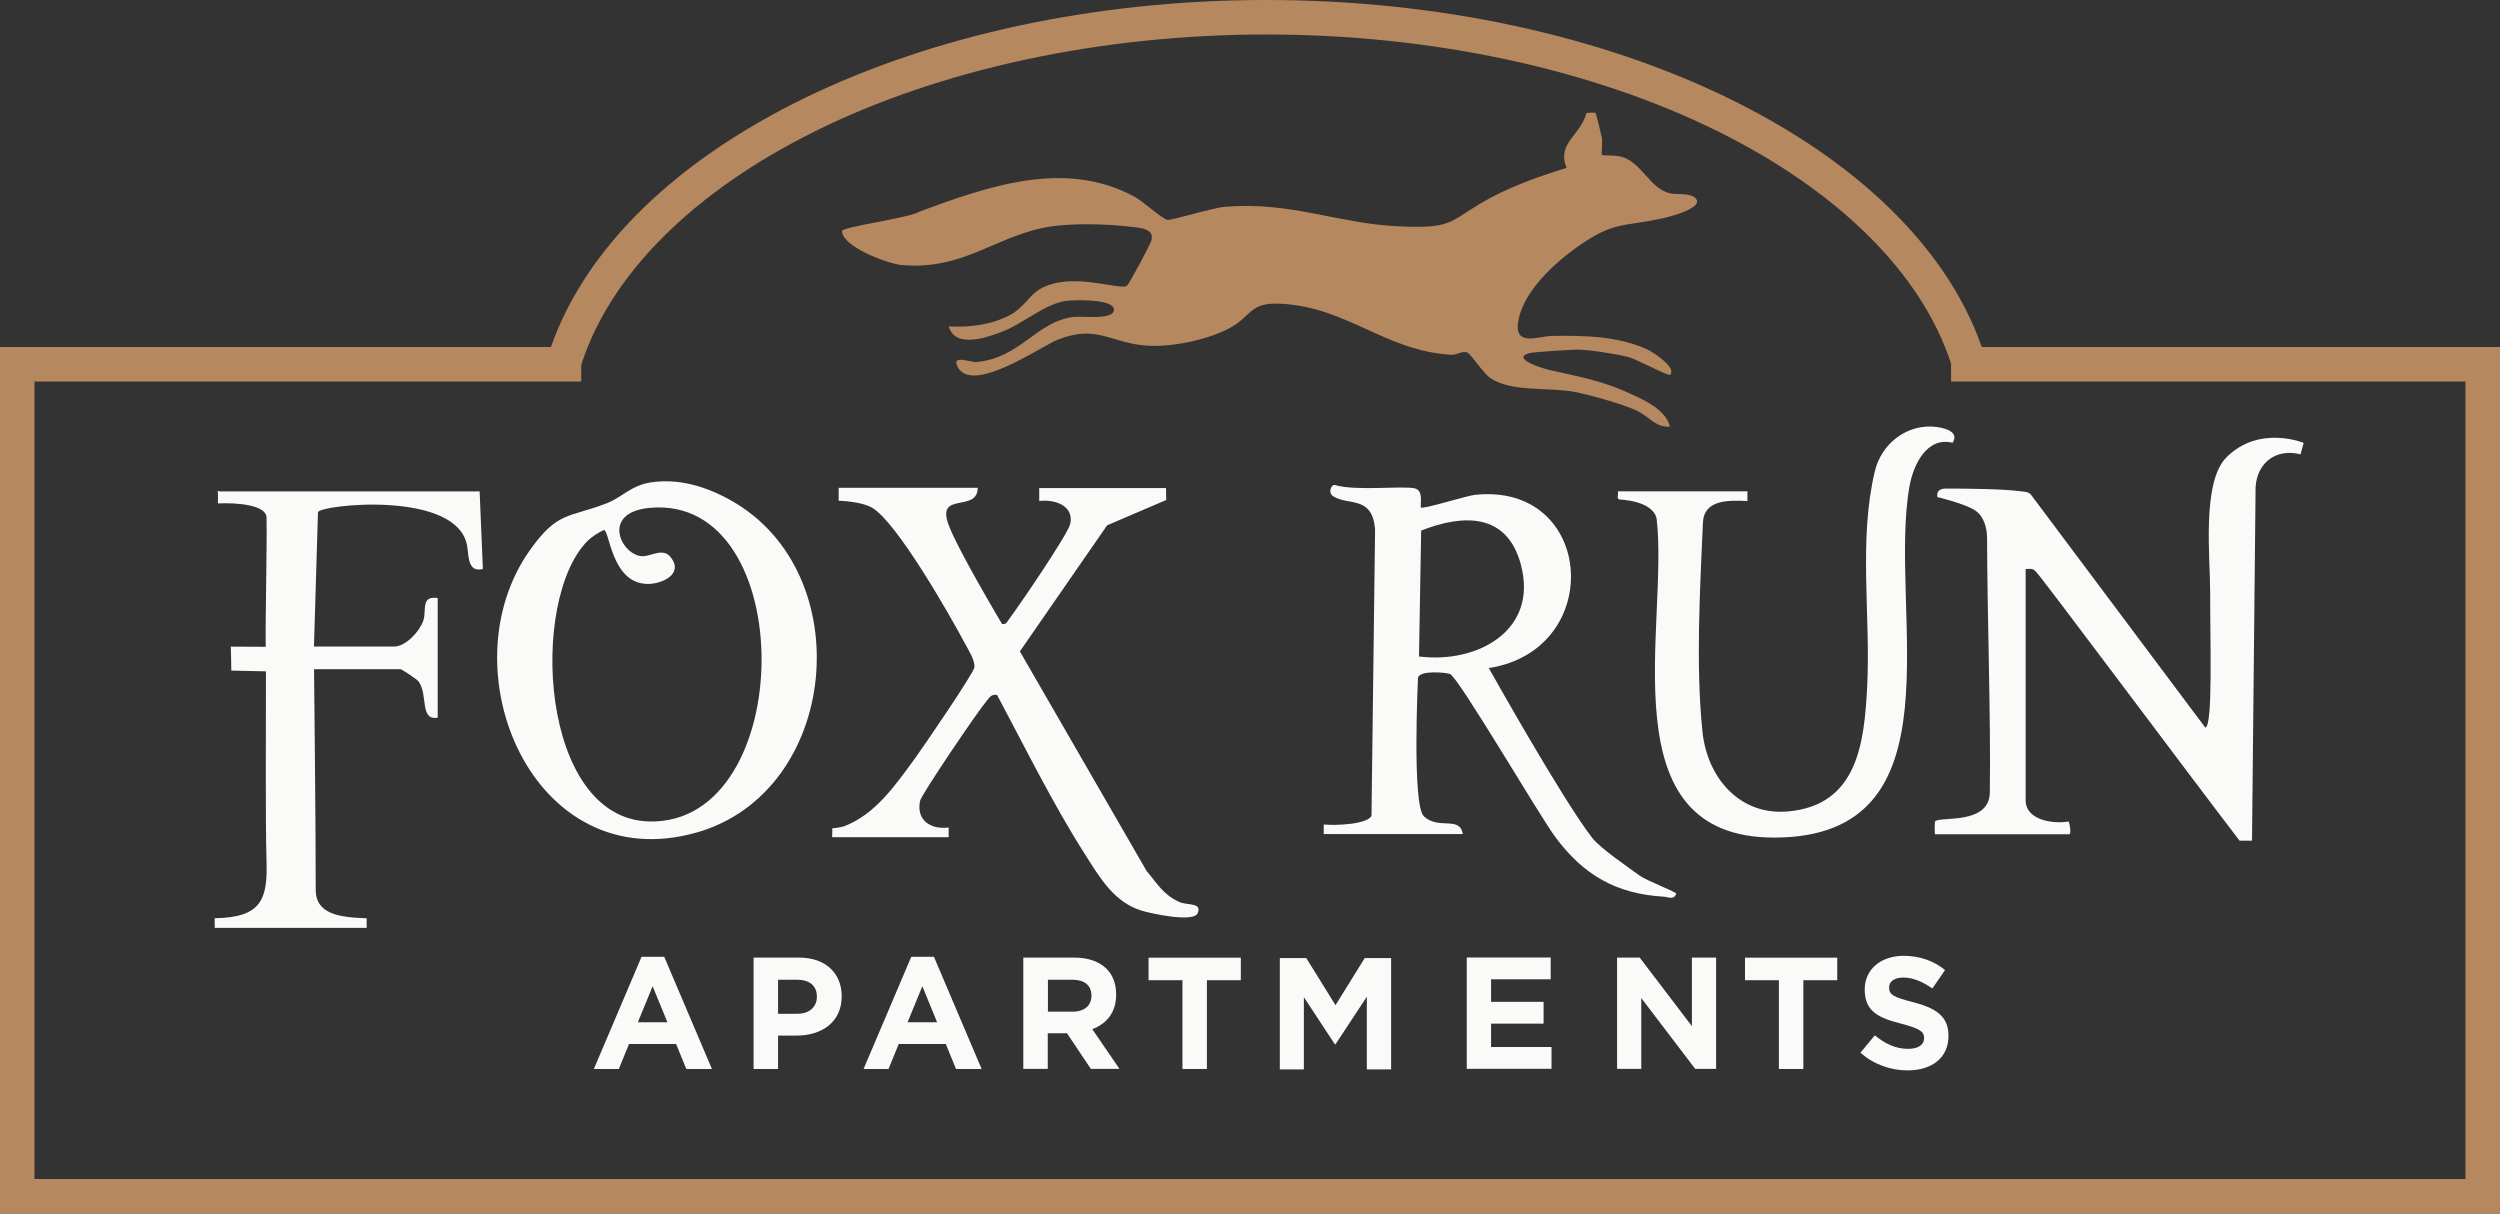
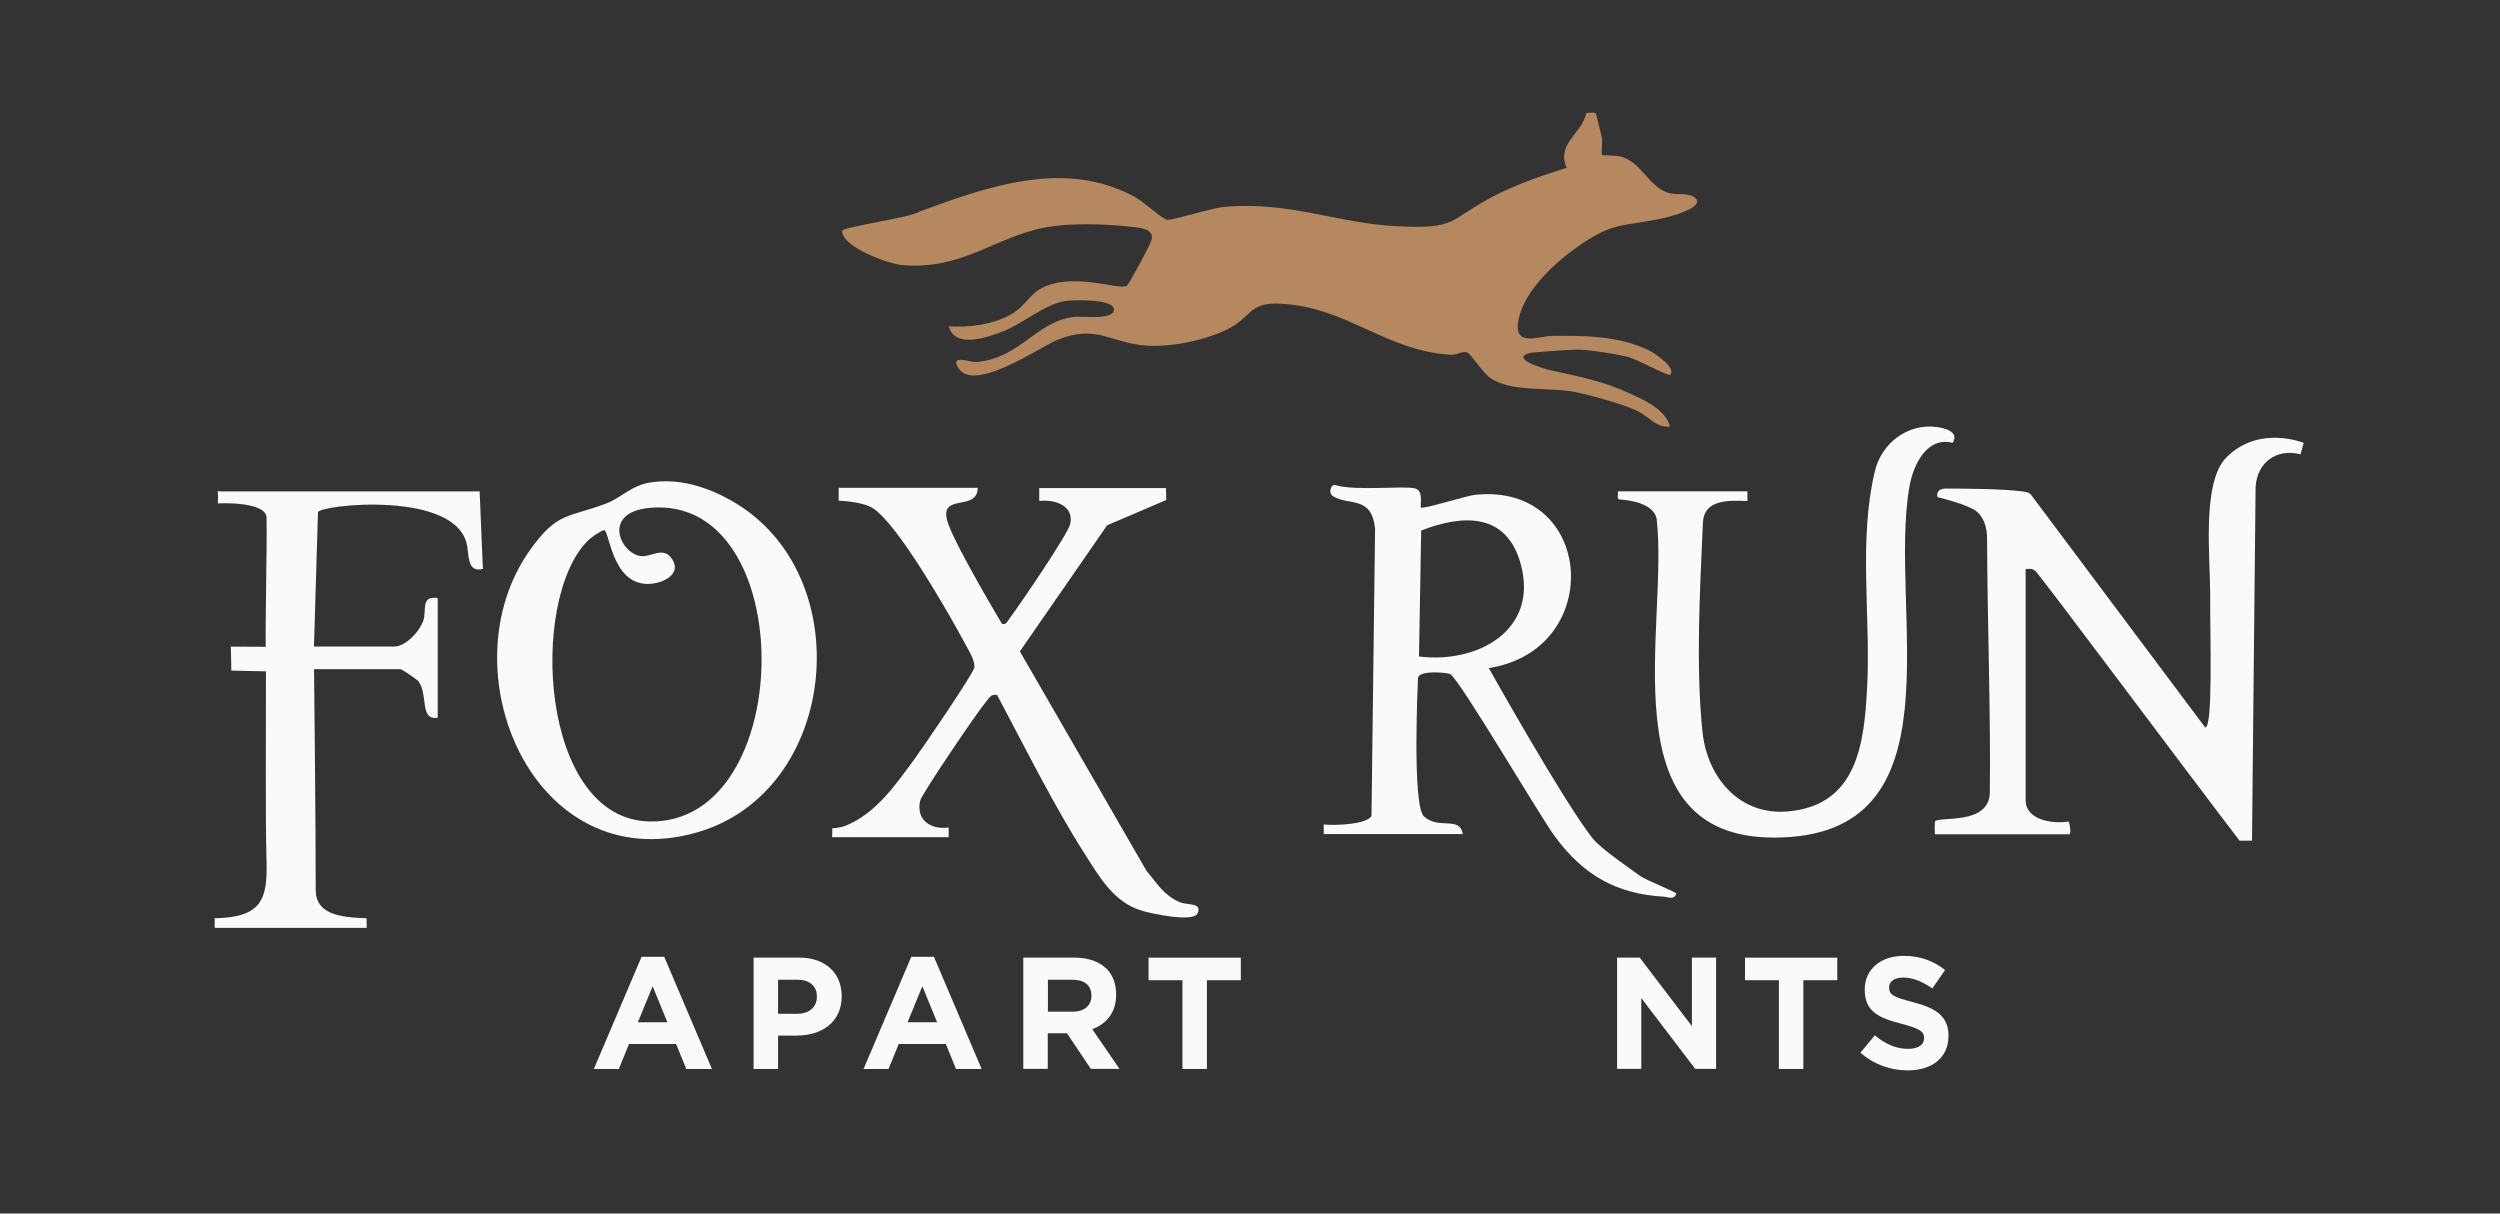
<svg xmlns="http://www.w3.org/2000/svg" id="logos" viewBox="0 0 299.4 145.33">
  <rect x="0" y="0" width="299.4" height="145.33" fill="#333333" stroke="none" />
  <defs>
    <style>
      .cls-1 {
        fill: #b68860;
      }

      .cls-2 {
        fill: #fafaf9;
      }
    </style>
  </defs>
  <path class="cls-1" d="M191.07,13.52c.11.11.65,2.47.76,2.93.12.53-.08,2.01.02,2.11s1.71-.04,2.61.3c2.23.84,3.12,3.61,5.42,4.26.88.25,2.06-.05,2.98.45,1.77,1.27-3.18,2.46-3.95,2.62-4.66.98-5.65.34-9.88,3.29-2.81,1.96-6.43,5.28-7.16,8.73s2.33,2.05,3.98,2.02c3.85-.06,7.98,0,11.53,1.67.54.26,3.5,2.13,2.62,2.99-.19.19-4.03-1.9-5.02-2.14-1.5-.37-4.52-.85-6.02-.88-.67-.01-5.32.29-5.76.41-2.38.64,1.57,1.86,2.45,2.05,3.5.79,6.22,1.26,9.58,2.81,1.77.82,4.18,1.86,4.77,3.94-1.68.19-2.55-1.25-4.06-1.94-1.63-.75-5.66-1.89-7.47-2.22-3.16-.57-7.46.06-9.98-1.64-.85-.58-2.41-2.96-2.77-3.07-.65-.2-1.3.31-1.87.28-7.98-.44-12.49-5.74-20.53-6.12-3.79-.18-3.38,1.57-6.26,3.03-2.63,1.33-6.66,2.17-9.61,2-4.43-.26-6.01-2.62-10.79-.71-2.12.85-10.55,6.81-12.07,3.04-.49-1.21,1.7-.32,2.31-.37,5.31-.46,7.14-4.82,11.67-5.41.92-.12,5.15.47,4.81-1-.28-1.17-4.88-1.06-5.91-.88-2.42.42-4.95,2.66-7.27,3.58-1.87.74-5.82,2.17-6.58-.57,2.48.16,5.14-.18,7.35-1.36,1.6-.85,2.29-2.33,3.52-3.07,3.69-2.2,9.39.1,10.43-.4.27-.13,2.65-4.64,2.9-5.26.67-1.68-1.39-1.72-2.75-1.87-2.72-.3-6.51-.4-9.2,0-6.45.96-10.36,5.29-17.88,4.62-1.69-.15-7.19-2.21-7.14-4.09.01-.48,8.27-1.58,9.29-2.32,8.24-3.03,17.41-6.3,25.77-1.75.99.54,3.27,2.65,3.89,2.74s5.37-1.44,6.95-1.56c7.88-.63,13.27,1.96,20.51,2.33,7.35.38,6.07-.69,11.57-3.57,2.63-1.38,5.93-2.54,8.79-3.42-1.23-2.94,1.71-3.93,2.36-6.54.14-.09,1.08-.08,1.12-.04Z" />
  <path class="cls-2" d="M275.89,53.03l-.38,1.38c-2.88-.74-5.18.95-5.38,3.9l-.43,42.37h-1.49c-6.88-8.99-23.76-31.65-24.44-32.28-.43-.39-.66-.26-1.18-.25v27.69c0,2.39,3.29,2.87,5.15,2.54.17.36.31,1.53.08,1.53h-16.07c-.08,0-.06-1.49,0-1.55.59-.62,6.49.47,6.55-3.45.13-8.8-.31-21.27-.33-30.46,0-1.23-.38-2.58-1.37-3.28-1.15-.82-4.58-1.64-4.58-1.64-.12-.74.33-1.02,1.04-1.02,2.34,0,6.89.04,8.98.33.43.06.84.04,1.17.38l20.89,27.91c.94-.04.57-10.61.59-16.05.01-4.24-1.03-13.3,1.93-16.29,3.93-3.97,9.3-1.74,9.3-1.74Z" />
  <path class="cls-2" d="M158.53,99.9v-1.16c1.26.14,5.15.02,5.72-1.03l.43-34.37c-.38-4.03-3.16-2.74-5.01-3.9-.68-.43-.24-1.49.23-1.35,2.48.76,8.42.03,9.61.42.9.3.61,1.51.64,2.27.22.25,5.51-1.41,6.43-1.51,14.39-1.58,15.78,18.54,1.72,20.74,0,0,8.91,15.92,12.42,20.38.95,1.21,4.39,3.56,5.64,4.47.89.65,4.48,1.97,4.39,2.19-.32.77-.95.37-1.46.34-5.76-.33-9.66-2.61-13.03-7.15-1.89-2.54-11.54-19.04-12.6-19.52-.35-.16-3.58-.51-3.84.44,0,0-.74,15.28.71,16.61,1.79,1.65,4.28-.1,4.66,2.12h-16.65ZM170.2,63.54l-.26,15.08c6.97.88,14.34-3.1,12.19-11.04-1.67-6.16-6.85-6.03-11.93-4.04Z" />
  <path class="cls-2" d="M77.88,57.78c3.43-.53,6.7.49,9.66,2.15,15.46,8.67,13,34.93-4.14,39.78-19.6,5.54-30.09-19.6-19.91-33.86,3.3-4.63,4.55-3.81,9.15-5.57,1.79-.68,2.94-2.14,5.25-2.5ZM70.36,64.79c-7,7.02-5.75,33.32,7.42,33.59,17.75.37,18.04-39.22.04-37.56-6,.55-3.36,5.8-.84,5.79,1.05,0,2.42-1.05,3.35.13,1.6,2.03-1.1,3.25-2.88,3.19-4.18-.13-4.45-6.32-5.1-6.45-.59.2-1.56.88-1.99,1.3Z" />
  <path class="cls-2" d="M117.09,58.45c-.07,3-5,.33-3.48,4.42,1.12,3.02,6.39,11.85,6.39,11.85.54.12.65-.32.9-.65,1.17-1.55,7.03-10.14,7.28-11.35.46-2.27-2.04-2.94-3.72-2.72v-1.55s15.18,0,15.18,0l.03,1.43-7.08,3.03-10.45,15.1,15.16,26.27c1.31,1.56,2.03,2.9,3.98,3.76.91.4,2.72.02,2.15,1.33-.49,1.14-5.55.04-6.67-.3-3.36-1.01-5.04-3.97-6.81-6.74-3.81-5.96-7.21-12.86-10.54-19.1-.73-.15-.94.37-1.32.8-.93,1.06-7.74,11.11-7.9,11.87-.49,2.33,1.26,3.48,3.42,3.2v1.16h-13.95l.02-1.07s.87-.03,1.52-.28c3.67-1.44,6.04-4.91,8.3-7.98.96-1.31,7.16-10.37,7.2-11.03.05-.87-.68-1.98-1.09-2.75-1.85-3.48-8.19-14.6-11.16-16.34-1.36-.79-4.01-.84-4.01-.84v-1.55h16.66Z" />
  <path class="cls-2" d="M209.27,58.84v1.16c-2.27-.09-5.21-.2-5.33,2.61-.35,8.01-.87,17.16-.05,25.04.57,5.47,4.43,10.03,10.21,9.53,8.31-.72,9.16-8.08,9.51-14.89.44-8.48-1.06-17.55.92-25.85.81-3.41,3.96-5.73,7.35-5.31,1.03.13,2.79.57,1.97,1.9-3.12-.78-4.73,2.67-5.18,5.27-2.6,14.86,6.49,41.94-16.12,42.01-20.22.07-12.67-25.42-14.15-38.17-.42-2.22-4.48-2.32-4.48-2.32-.35-.19-.08-.52-.16-.98h15.49Z" />
  <path class="cls-2" d="M57.44,58.84l.39,9.3c-1.73.43-1.68-1.29-1.86-2.6-.93-6.98-17.89-5.07-17.89-4.18l-.48,16.07h9.59c1.4,0,3.04-1.78,3.5-3.09.43-1.24-.35-3.02,1.73-2.72v14.33c-2.21.37-1.11-2.78-2.31-4.36-.18-.24-2.01-1.45-2.14-1.45h-10.36s.21,19.14.2,26.43c0,2.91,2.85,3.3,6.1,3.4v1.15s-18.2,0-18.2,0v-1.15c5.55-.1,6.34-2.2,6.21-6.76-.15-5.28-.06-15.07-.07-22.81l-4.15-.09s-.02-2.01-.06-2.87l4.18.02c-.05-3.45.17-12.22.1-15.48-.03-1.5-3.47-1.8-5.83-1.69.09-1.91-.2-1.44.26-1.44h31.11Z" />
  <g>
    <path class="cls-2" d="M76.85,114.59h2.7l5.71,13.43h-3.07l-1.22-2.99h-5.64l-1.22,2.99h-2.99l5.71-13.43ZM79.93,122.43l-1.77-4.32-1.77,4.32h3.54Z" />
    <path class="cls-2" d="M90.25,114.68h5.45c3.18,0,5.1,1.89,5.1,4.61v.04c0,3.09-2.4,4.69-5.39,4.69h-2.23v4h-2.93v-13.33ZM95.51,121.41c1.47,0,2.32-.88,2.32-2.02v-.04c0-1.31-.91-2.02-2.38-2.02h-2.27v4.08h2.32Z" />
    <path class="cls-2" d="M109.15,114.59h2.7l5.71,13.43h-3.07l-1.22-2.99h-5.64l-1.22,2.99h-2.99l5.71-13.43ZM112.23,122.43l-1.77-4.32-1.77,4.32h3.54Z" />
    <path class="cls-2" d="M122.55,114.68h6.09c1.7,0,3.01.48,3.89,1.35.74.74,1.14,1.79,1.14,3.05v.04c0,2.15-1.16,3.5-2.86,4.13l3.26,4.76h-3.43l-2.86-4.27h-2.3v4.27h-2.93v-13.33ZM128.46,121.16c1.43,0,2.25-.76,2.25-1.89v-.04c0-1.26-.88-1.9-2.3-1.9h-2.91v3.83h2.97Z" />
    <path class="cls-2" d="M141.61,117.39h-4.06v-2.7h11.05v2.7h-4.06v10.63h-2.93v-10.63Z" />
-     <path class="cls-2" d="M153.28,114.74h3.16l3.5,5.64,3.5-5.64h3.16v13.33h-2.91v-8.7l-3.75,5.69h-.08l-3.71-5.64v8.65h-2.88v-13.33Z" />
-     <path class="cls-2" d="M175.65,114.67h10.06v2.61h-7.14v2.7h6.29v2.61h-6.29v2.8h7.24v2.61h-10.15v-13.33Z" />
    <path class="cls-2" d="M193.67,114.68h2.7l6.25,8.21v-8.21h2.9v13.33h-2.5l-6.46-8.48v8.48h-2.9v-13.33Z" />
    <path class="cls-2" d="M213.04,117.39h-4.06v-2.7h11.05v2.7h-4.06v10.63h-2.93v-10.63Z" />
    <path class="cls-2" d="M222.8,126.07l1.73-2.08c1.2.99,2.46,1.62,3.98,1.62,1.2,0,1.92-.48,1.92-1.26v-.04c0-.74-.46-1.12-2.69-1.7-2.69-.69-4.42-1.43-4.42-4.08v-.04c0-2.42,1.94-4.02,4.67-4.02,1.94,0,3.6.61,4.95,1.7l-1.52,2.21c-1.18-.82-2.34-1.31-3.47-1.31s-1.71.51-1.71,1.16v.04c0,.88.57,1.16,2.88,1.75,2.7.7,4.23,1.68,4.23,4v.04c0,2.65-2.02,4.13-4.89,4.13-2.02,0-4.06-.7-5.66-2.13Z" />
  </g>
-   <path class="cls-1" d="M237.34,41.56C228.89,17.4,193.2,0,151.66,0s-77.23,17.4-85.68,41.56H0v103.77h299.4V41.56h-62.05ZM97.58,15.73c15.1-7.48,34.3-11.6,54.08-11.6s38.96,4.12,54.05,11.59c14.54,7.2,24.45,17.07,27.95,27.83v2.14h61.6v95.51H4.13V45.69h65.48v-2c3.46-10.8,13.38-20.72,27.97-27.95Z" />
</svg>